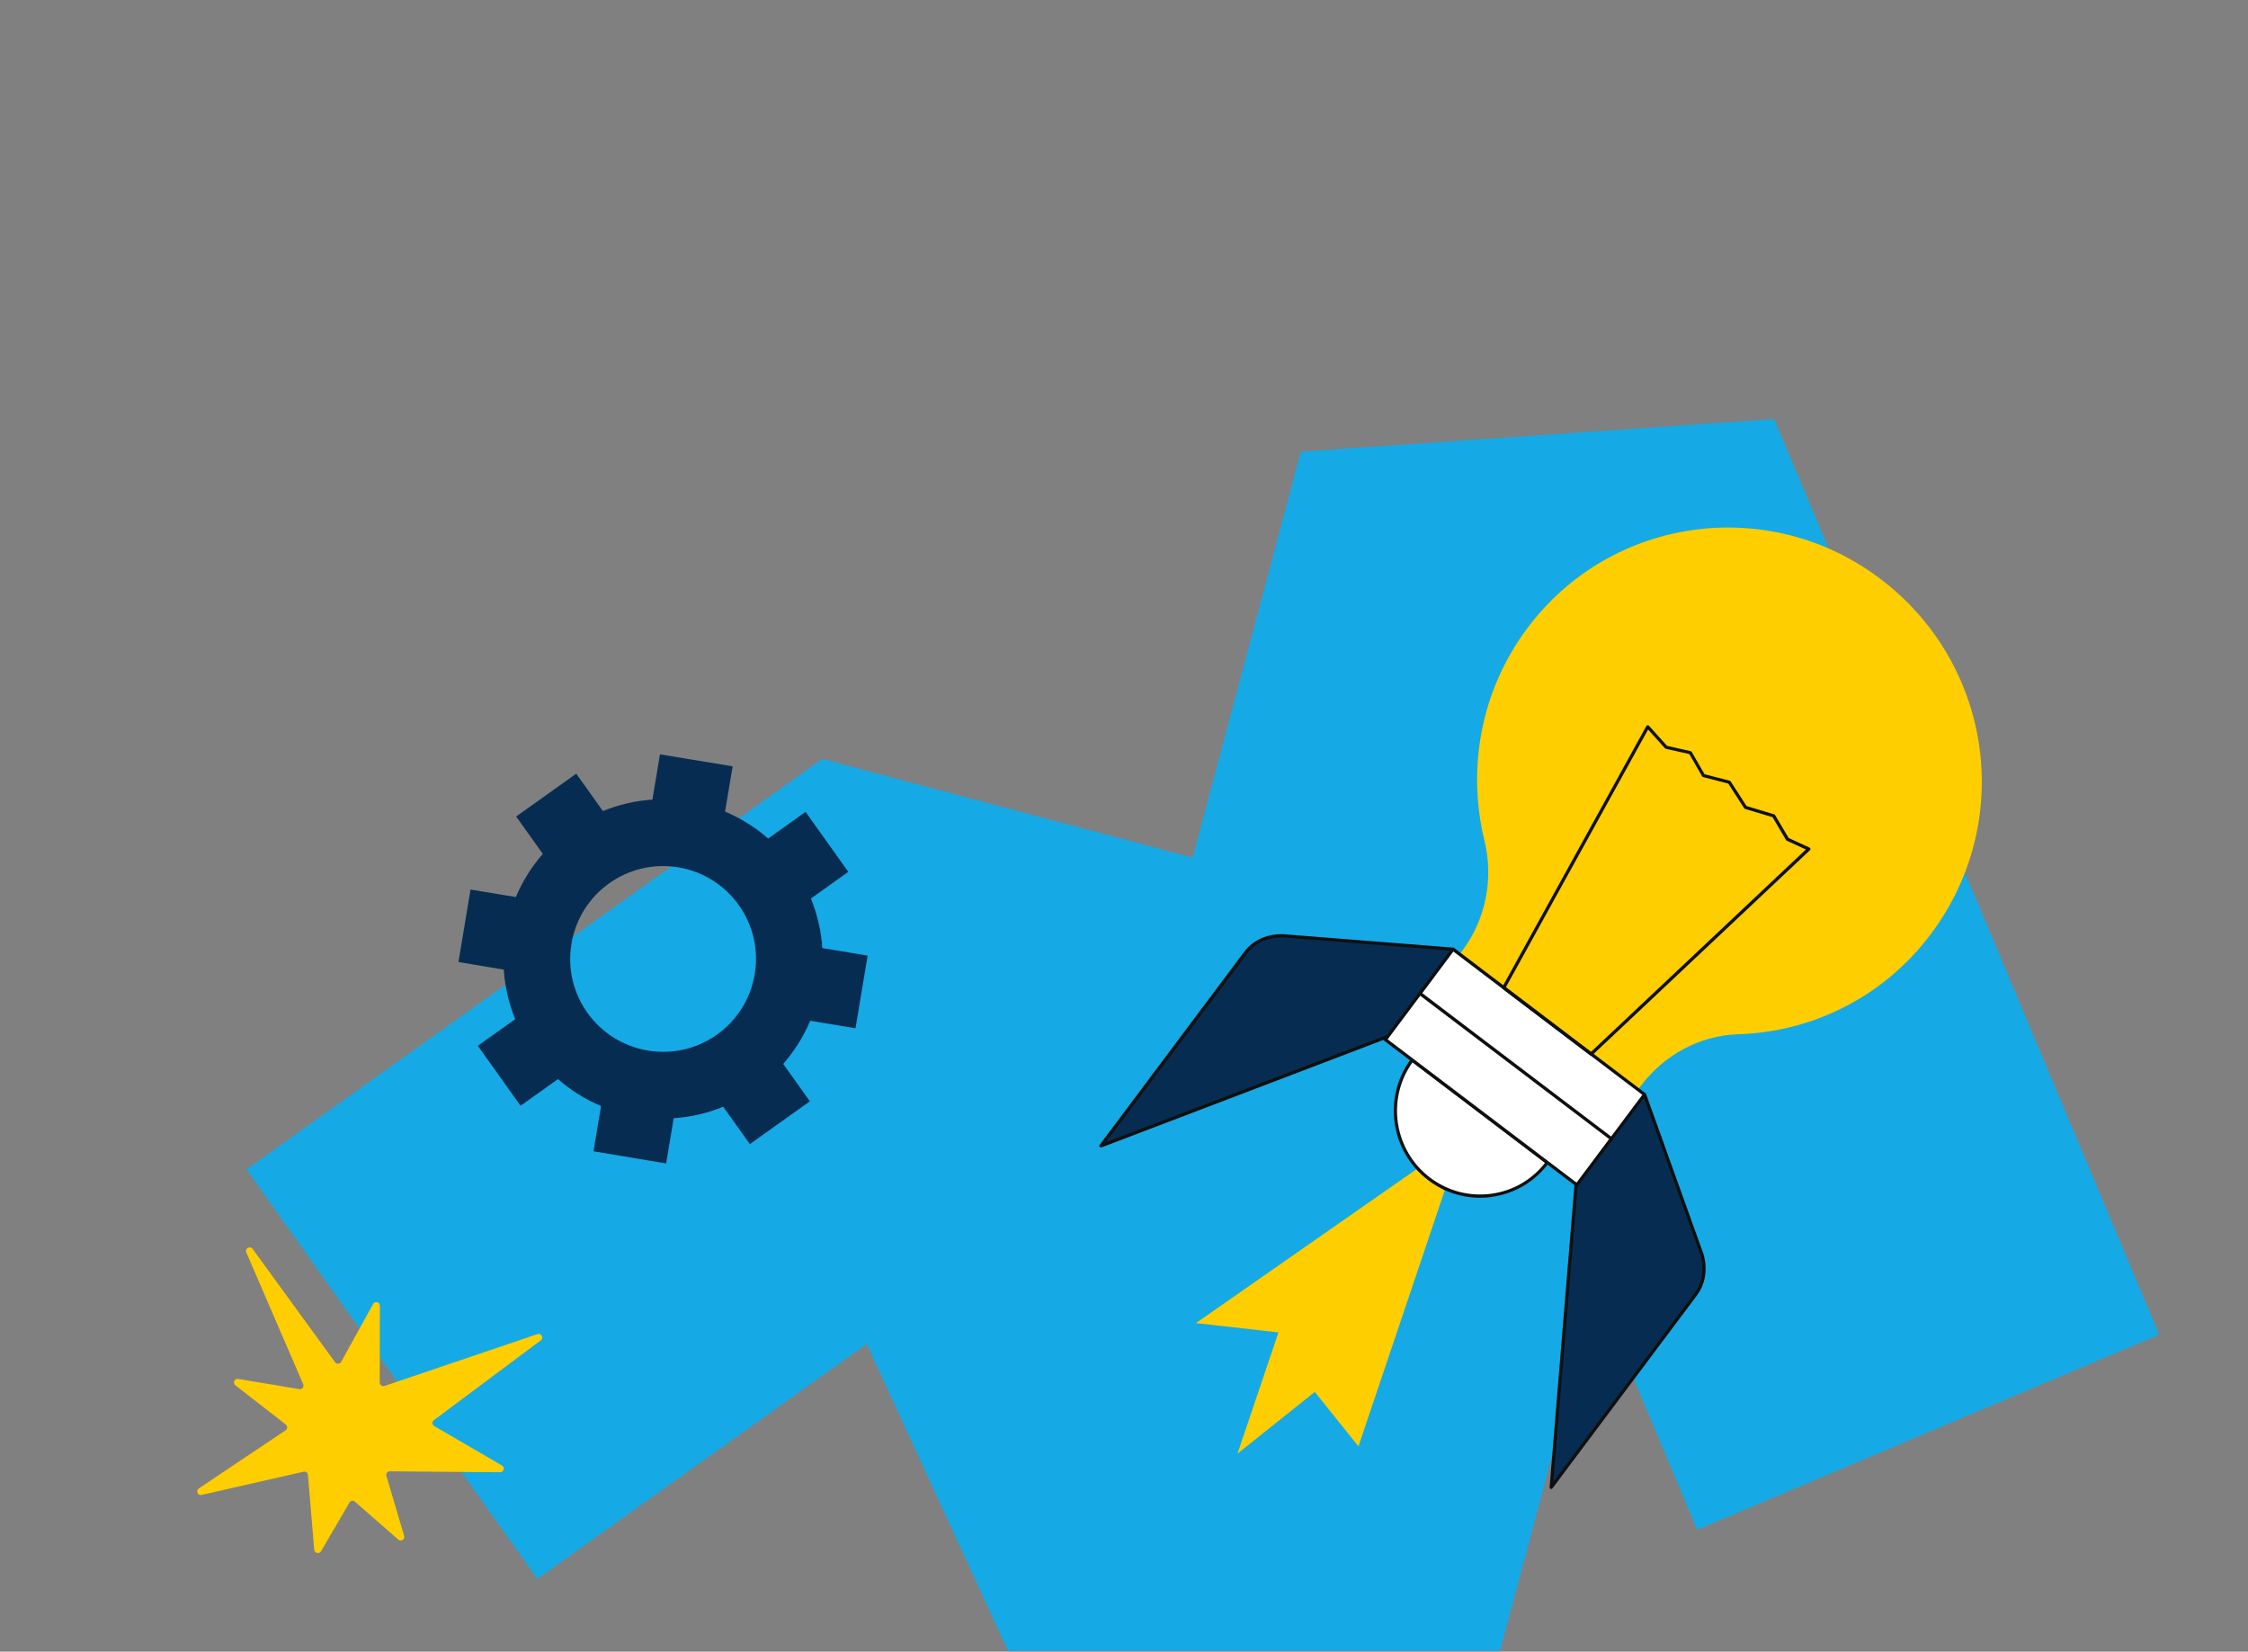
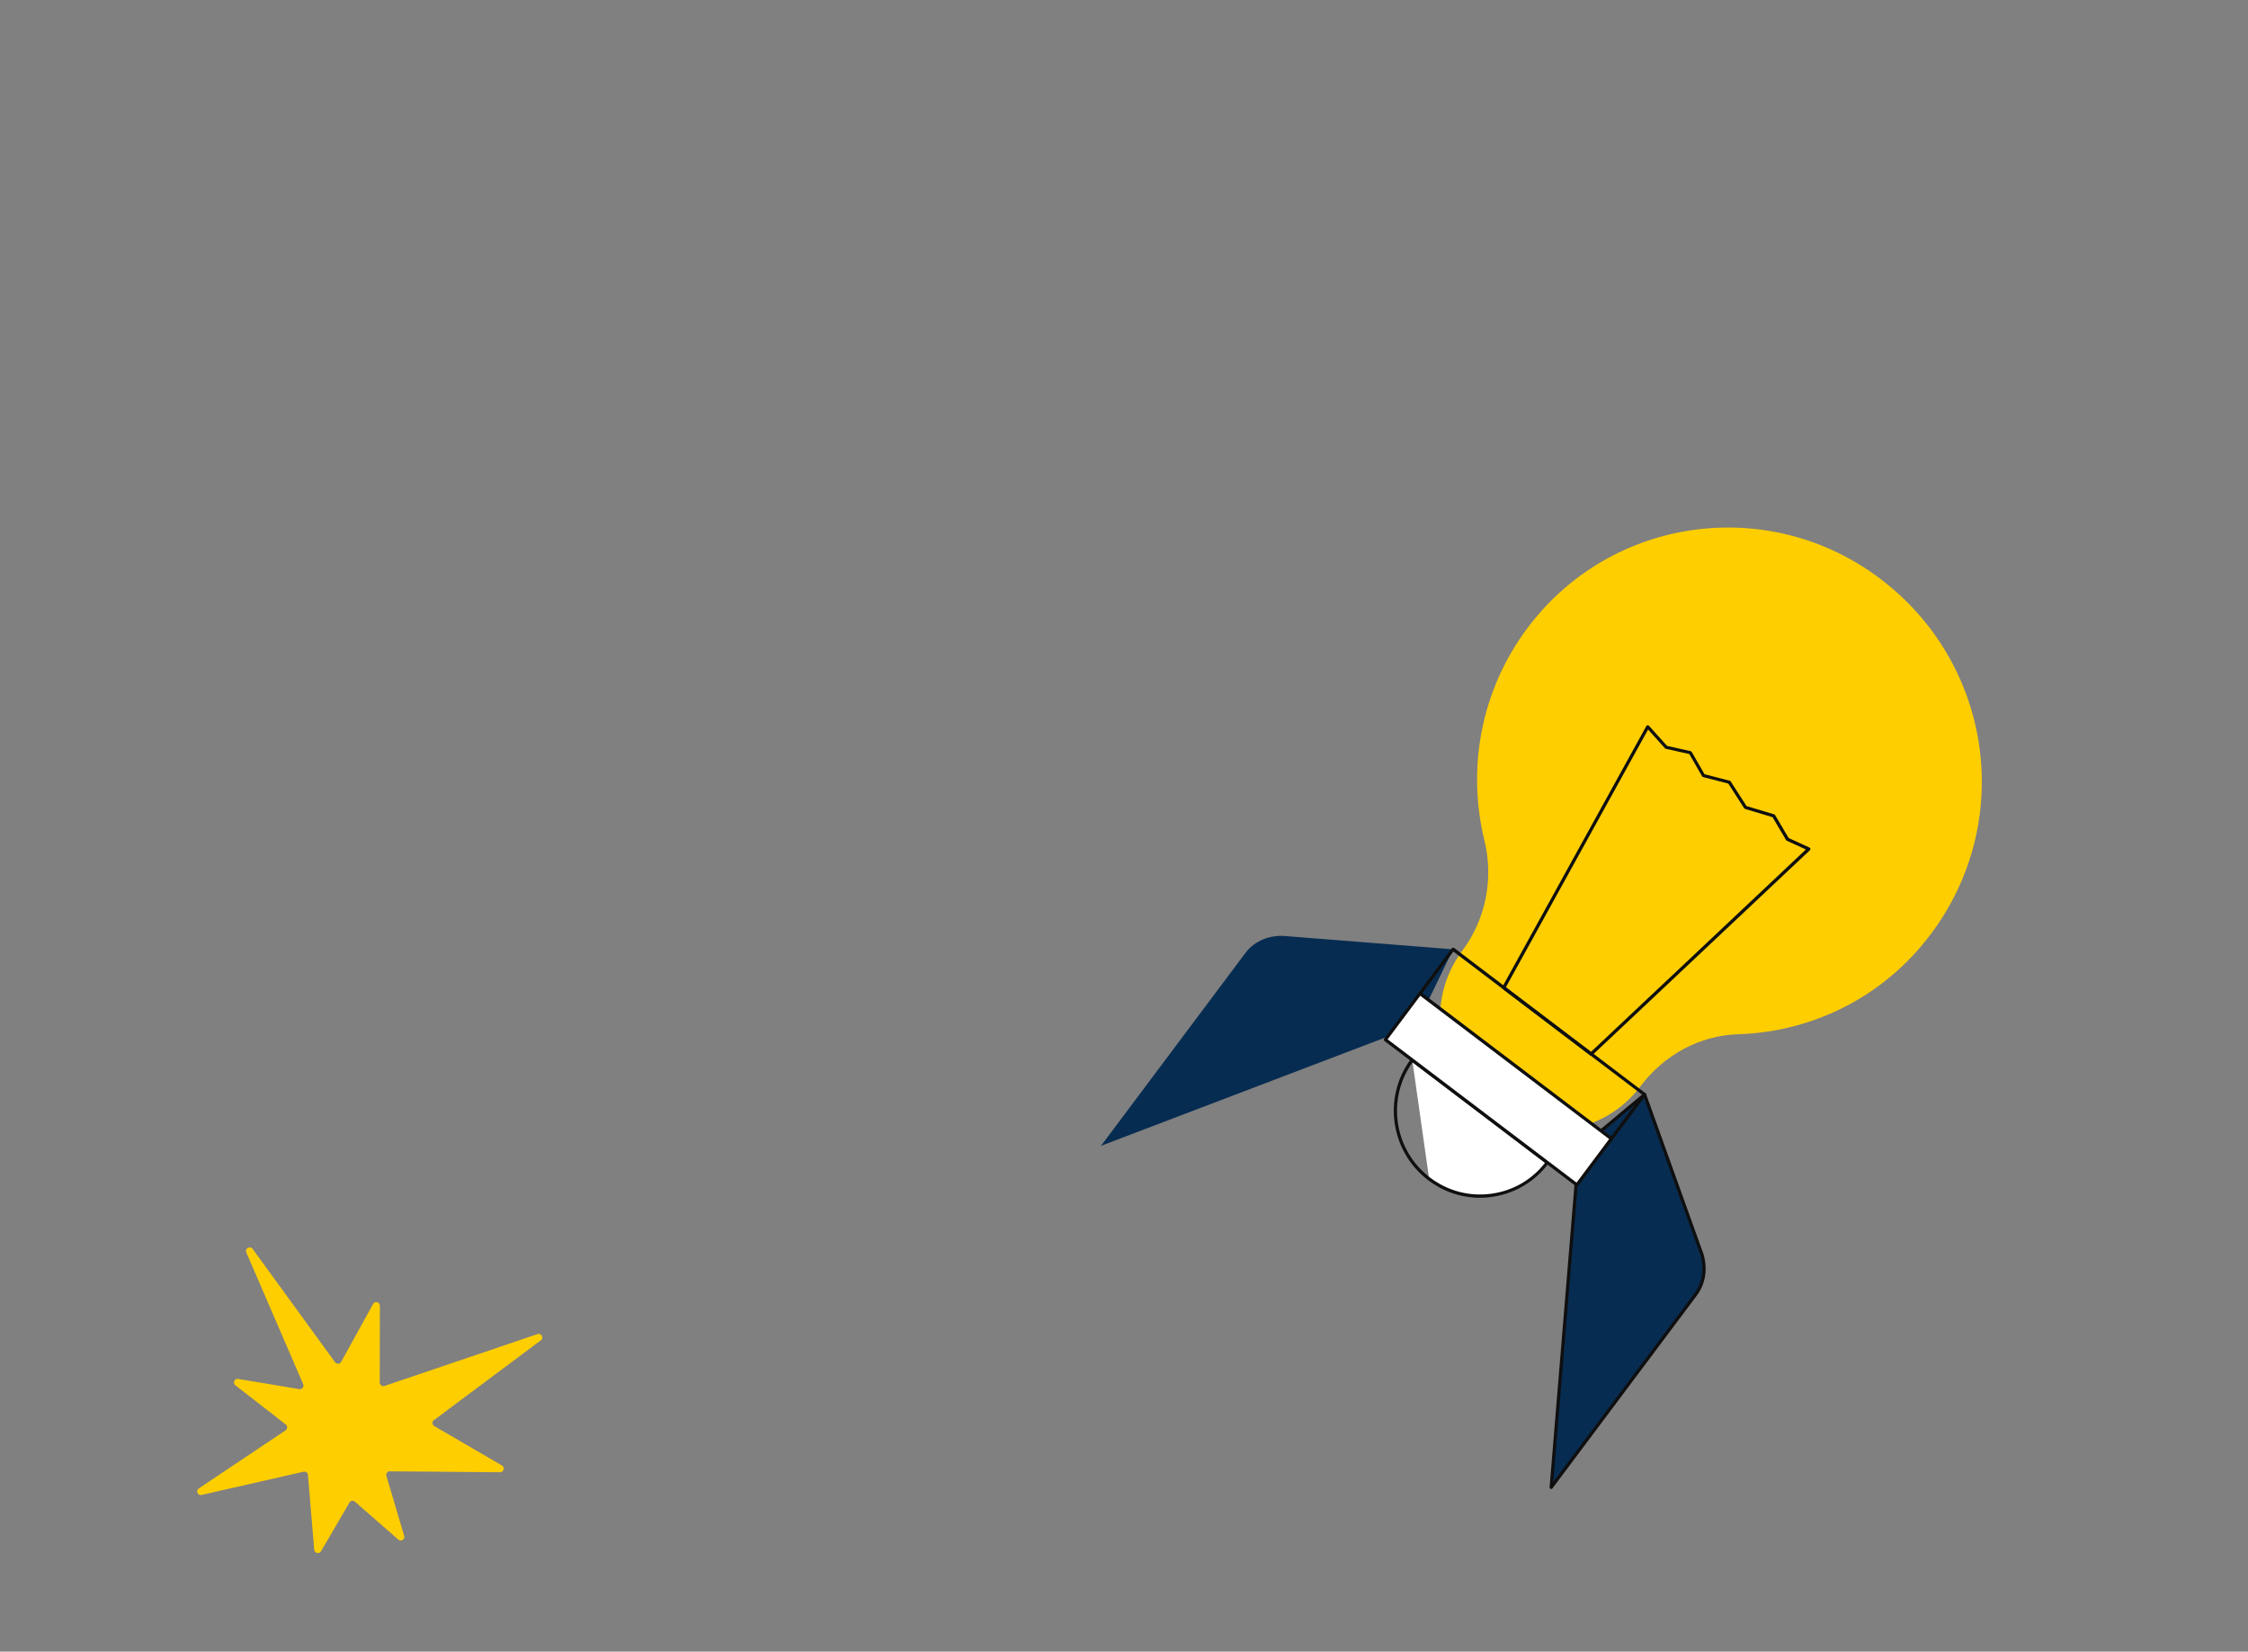
<svg xmlns="http://www.w3.org/2000/svg" width="456" height="335" viewBox="0 0 456 335" fill="none">
  <rect x="0" y="0" width="456" height="335" fill="#808080" stroke="none" />
  <mask id="mask0_339_2373" style="mask-type:alpha" maskUnits="userSpaceOnUse" x="0" y="0" width="456" height="335">
    <rect width="456" height="335" rx="35" fill="#15AAE5" />
  </mask>
  <g mask="url(#mask0_339_2373)">
-     <path d="M109.007 320.247L50 237.184L166.79 153.94L241.92 173.959L263.871 91.606L359.889 85L438 270.718L344.27 310.287L323.799 261.643L304.026 335.809L208.689 344L175.819 272.599L109.007 320.247Z" fill="#15AAE5" />
-   </g>
+     </g>
  <g clip-path="url(#clip0_339_2373)">
    <path d="M102.189 196.666C102.42 200.165 103.223 203.556 104.508 206.717L96.925 212.116L105.596 224.28L113.179 218.864C115.748 221.119 118.692 222.966 121.922 224.333L120.387 233.514L135.124 235.982L136.659 226.801C140.156 226.571 143.546 225.772 146.704 224.475L152.11 232.058L164.278 223.374L158.872 215.792C161.12 213.217 162.975 210.287 164.349 207.037L173.538 208.564L176 193.825L166.811 192.298C166.58 188.8 165.777 185.408 164.492 182.247L172.075 176.831L163.404 164.667L155.821 170.083C153.252 167.828 150.308 165.981 147.078 164.614L148.613 155.433L133.876 153L132.341 162.181C128.844 162.412 125.454 163.211 122.296 164.507L116.89 156.924L104.704 165.608L110.11 173.191C107.862 175.766 106.007 178.696 104.633 181.945L95.444 180.418L93 195.122L102.189 196.666ZM115.927 191.392C117.64 181.128 127.345 174.203 137.622 175.925C147.881 177.648 154.822 187.344 153.091 197.608C151.378 207.872 141.672 214.797 131.396 213.075C121.136 211.352 114.196 201.656 115.927 191.392Z" fill="#072C51" />
  </g>
  <g clip-path="url(#clip1_339_2373)">
    <path d="M294.752 192.547L287.263 208.05L223.328 232.406L252.63 193.281C254.536 190.749 257.752 189.476 261.207 189.895L294.752 192.547Z" fill="#072C51" />
-     <path d="M223.327 232.736C223.223 232.736 223.134 232.691 223.059 232.601C222.97 232.481 222.97 232.317 223.059 232.212L252.361 193.071C254.342 190.434 257.662 189.116 261.25 189.551L294.781 192.202C294.886 192.217 294.99 192.277 295.034 192.367C295.094 192.457 295.094 192.577 295.049 192.681L287.56 208.185C287.53 208.26 287.456 208.32 287.381 208.35L223.446 232.721C223.402 232.736 223.372 232.736 223.327 232.736ZM259.91 190.135C257.052 190.135 254.491 191.333 252.897 193.475L224.28 231.687L287.039 207.766L294.26 192.816L261.191 190.195C260.744 190.165 260.327 190.135 259.91 190.135Z" fill="#0F0F0F" />
    <path d="M333.596 221.996L320.299 233.08L314.656 301.67L343.959 262.53C345.864 259.998 346.192 256.523 344.822 253.287L333.596 221.996Z" fill="#072C51" />
    <path d="M314.657 302C314.613 302 314.583 302 314.538 301.985C314.404 301.94 314.315 301.79 314.33 301.655L319.973 233.065C319.973 232.976 320.017 232.901 320.092 232.841L333.388 221.756C333.477 221.681 333.582 221.666 333.686 221.696C333.79 221.726 333.879 221.801 333.909 221.906L345.136 253.213C346.535 256.538 346.193 260.118 344.213 262.754L314.91 301.88C314.851 301.955 314.762 302 314.657 302ZM320.613 233.26L315.074 300.577L343.692 262.35C345.523 259.893 345.836 256.568 344.525 253.437L333.448 222.55L320.613 233.26Z" fill="#0F0F0F" />
-     <path d="M287.321 237.155L242.594 268.357L259.329 270.244L251.021 294.84L266.7 282.317L275.559 293.357L293.039 241.499L287.321 237.155Z" fill="#FFCE00" />
    <path d="M309.848 127.372C326.792 104.738 358.849 100.289 381.451 117.426C403.74 134.322 408.624 165.464 392.544 188.247C382.91 201.894 367.946 209.293 352.581 209.773C344.749 210.012 337.512 213.997 332.807 220.273C325.318 230.279 311.143 232.257 301.153 224.677C291.162 217.098 289.137 202.837 296.626 192.831C301.406 186.45 303.014 178.226 301.108 170.452C297.579 155.982 300.289 140.149 309.848 127.372Z" fill="#FFCE00" />
-     <path d="M289.896 239.117C297.46 244.854 308.195 243.371 313.868 235.792L286.472 215C280.799 222.58 282.332 233.38 289.896 239.117Z" fill="white" />
+     <path d="M289.896 239.117C297.46 244.854 308.195 243.371 313.868 235.792L286.472 215Z" fill="white" />
    <path d="M300.213 242.937C296.431 242.937 292.768 241.708 289.701 239.372C282.003 233.53 280.44 222.505 286.202 214.791C286.262 214.716 286.336 214.671 286.425 214.656C286.515 214.641 286.604 214.671 286.664 214.716L314.06 235.507C314.209 235.612 314.239 235.822 314.12 235.971C311.32 239.701 307.241 242.113 302.625 242.757C301.836 242.892 301.017 242.937 300.213 242.937ZM290.088 238.847C293.677 241.574 298.099 242.727 302.551 242.113C306.883 241.514 310.725 239.297 313.405 235.852L286.53 215.465C281.214 222.88 282.778 233.305 290.088 238.847Z" fill="#0F0F0F" />
-     <path d="M287.74 201.902L326.582 231.362L333.591 222.008L294.75 192.548L287.74 201.902Z" fill="white" />
    <path d="M326.583 231.687C326.509 231.687 326.449 231.657 326.39 231.627L287.543 202.163C287.394 202.058 287.365 201.849 287.484 201.699L294.497 192.337C294.556 192.262 294.631 192.217 294.72 192.202C294.809 192.187 294.899 192.217 294.958 192.262L333.79 221.741C333.938 221.846 333.968 222.056 333.849 222.205L326.836 231.568C326.777 231.642 326.702 231.687 326.613 231.702C326.613 231.687 326.598 231.687 326.583 231.687ZM288.213 201.834L326.524 230.893L333.134 222.056L294.809 192.996L288.213 201.834Z" fill="#0F0F0F" />
    <path d="M281.017 210.875L319.859 240.336L326.869 230.982L288.027 201.522L281.017 210.875Z" fill="white" />
    <path d="M319.868 240.66C319.794 240.66 319.734 240.63 319.675 240.6L280.828 211.136C280.679 211.031 280.65 210.821 280.769 210.671L287.782 201.309C287.841 201.235 287.916 201.19 288.005 201.175C288.094 201.16 288.184 201.19 288.243 201.235L327.075 230.714C327.224 230.819 327.253 231.028 327.134 231.178L320.121 240.54C320.062 240.615 319.987 240.66 319.898 240.675C319.898 240.66 319.883 240.66 319.868 240.66ZM281.483 210.806L319.794 239.866L326.405 231.028L288.094 201.969L281.483 210.806Z" fill="#0F0F0F" />
    <path d="M322.755 214.117C322.681 214.117 322.621 214.102 322.562 214.057L304.828 200.605C304.694 200.501 304.665 200.321 304.739 200.186L333.952 147.264C333.997 147.174 334.101 147.114 334.205 147.099C334.309 147.085 334.414 147.129 334.488 147.204L338.151 151.279L342.945 152.357C343.035 152.372 343.109 152.432 343.154 152.507L345.759 157.031L350.866 158.349C350.941 158.364 351.015 158.424 351.06 158.484L354.276 163.487L359.874 165.164C359.949 165.194 360.023 165.239 360.068 165.314L362.823 169.973L367.051 171.905C367.155 171.95 367.215 172.04 367.245 172.145C367.26 172.25 367.23 172.369 367.14 172.444L322.979 214.027C322.919 214.087 322.845 214.117 322.755 214.117ZM305.454 200.246L322.725 213.353L366.322 172.295L362.45 170.527C362.391 170.497 362.331 170.452 362.301 170.392L359.562 165.749L353.978 164.071C353.904 164.056 353.844 163.996 353.8 163.936L350.583 158.933L345.476 157.615C345.387 157.6 345.313 157.54 345.268 157.465L342.677 152.941L337.913 151.878C337.853 151.863 337.793 151.833 337.734 151.773L334.309 147.968L305.454 200.246Z" fill="#0F0F0F" />
  </g>
  <path d="M78.004 281.106L109.022 270.593C109.807 270.324 110.376 271.373 109.699 271.857L88.019 288.043C87.586 288.366 87.64 288.984 88.1 289.253L101.823 297.239C102.472 297.615 102.202 298.61 101.444 298.61L79.087 298.422C78.6 298.422 78.248 298.879 78.383 299.363L81.983 311.517C82.2 312.216 81.333 312.753 80.792 312.269L71.996 304.579C71.644 304.284 71.102 304.364 70.886 304.768L65.121 314.636C64.769 315.254 63.822 315.039 63.74 314.34L62.468 299.148C62.441 298.718 62.008 298.395 61.575 298.503L40.896 303.208C40.111 303.396 39.651 302.348 40.328 301.891L57.921 290.114C58.327 289.845 58.354 289.226 57.975 288.931L47.744 280.972C47.149 280.515 47.555 279.547 48.312 279.681L60.709 281.752C61.277 281.859 61.737 281.268 61.494 280.73L49.964 254.03C49.612 253.223 50.721 252.605 51.236 253.304L67.963 276.293C68.287 276.723 68.937 276.697 69.208 276.213L75.677 264.489C76.055 263.817 77.057 264.086 77.057 264.839L77.03 280.38C77.03 280.918 77.517 281.268 78.004 281.106Z" fill="#FFCE00" />
  <defs>
    <clipPath id="clip0_339_2373">
-       <rect width="83" height="83" fill="white" transform="translate(93 153)" />
-     </clipPath>
+       </clipPath>
    <clipPath id="clip1_339_2373">
      <rect width="179" height="195" fill="white" transform="translate(223 107)" />
    </clipPath>
  </defs>
</svg>